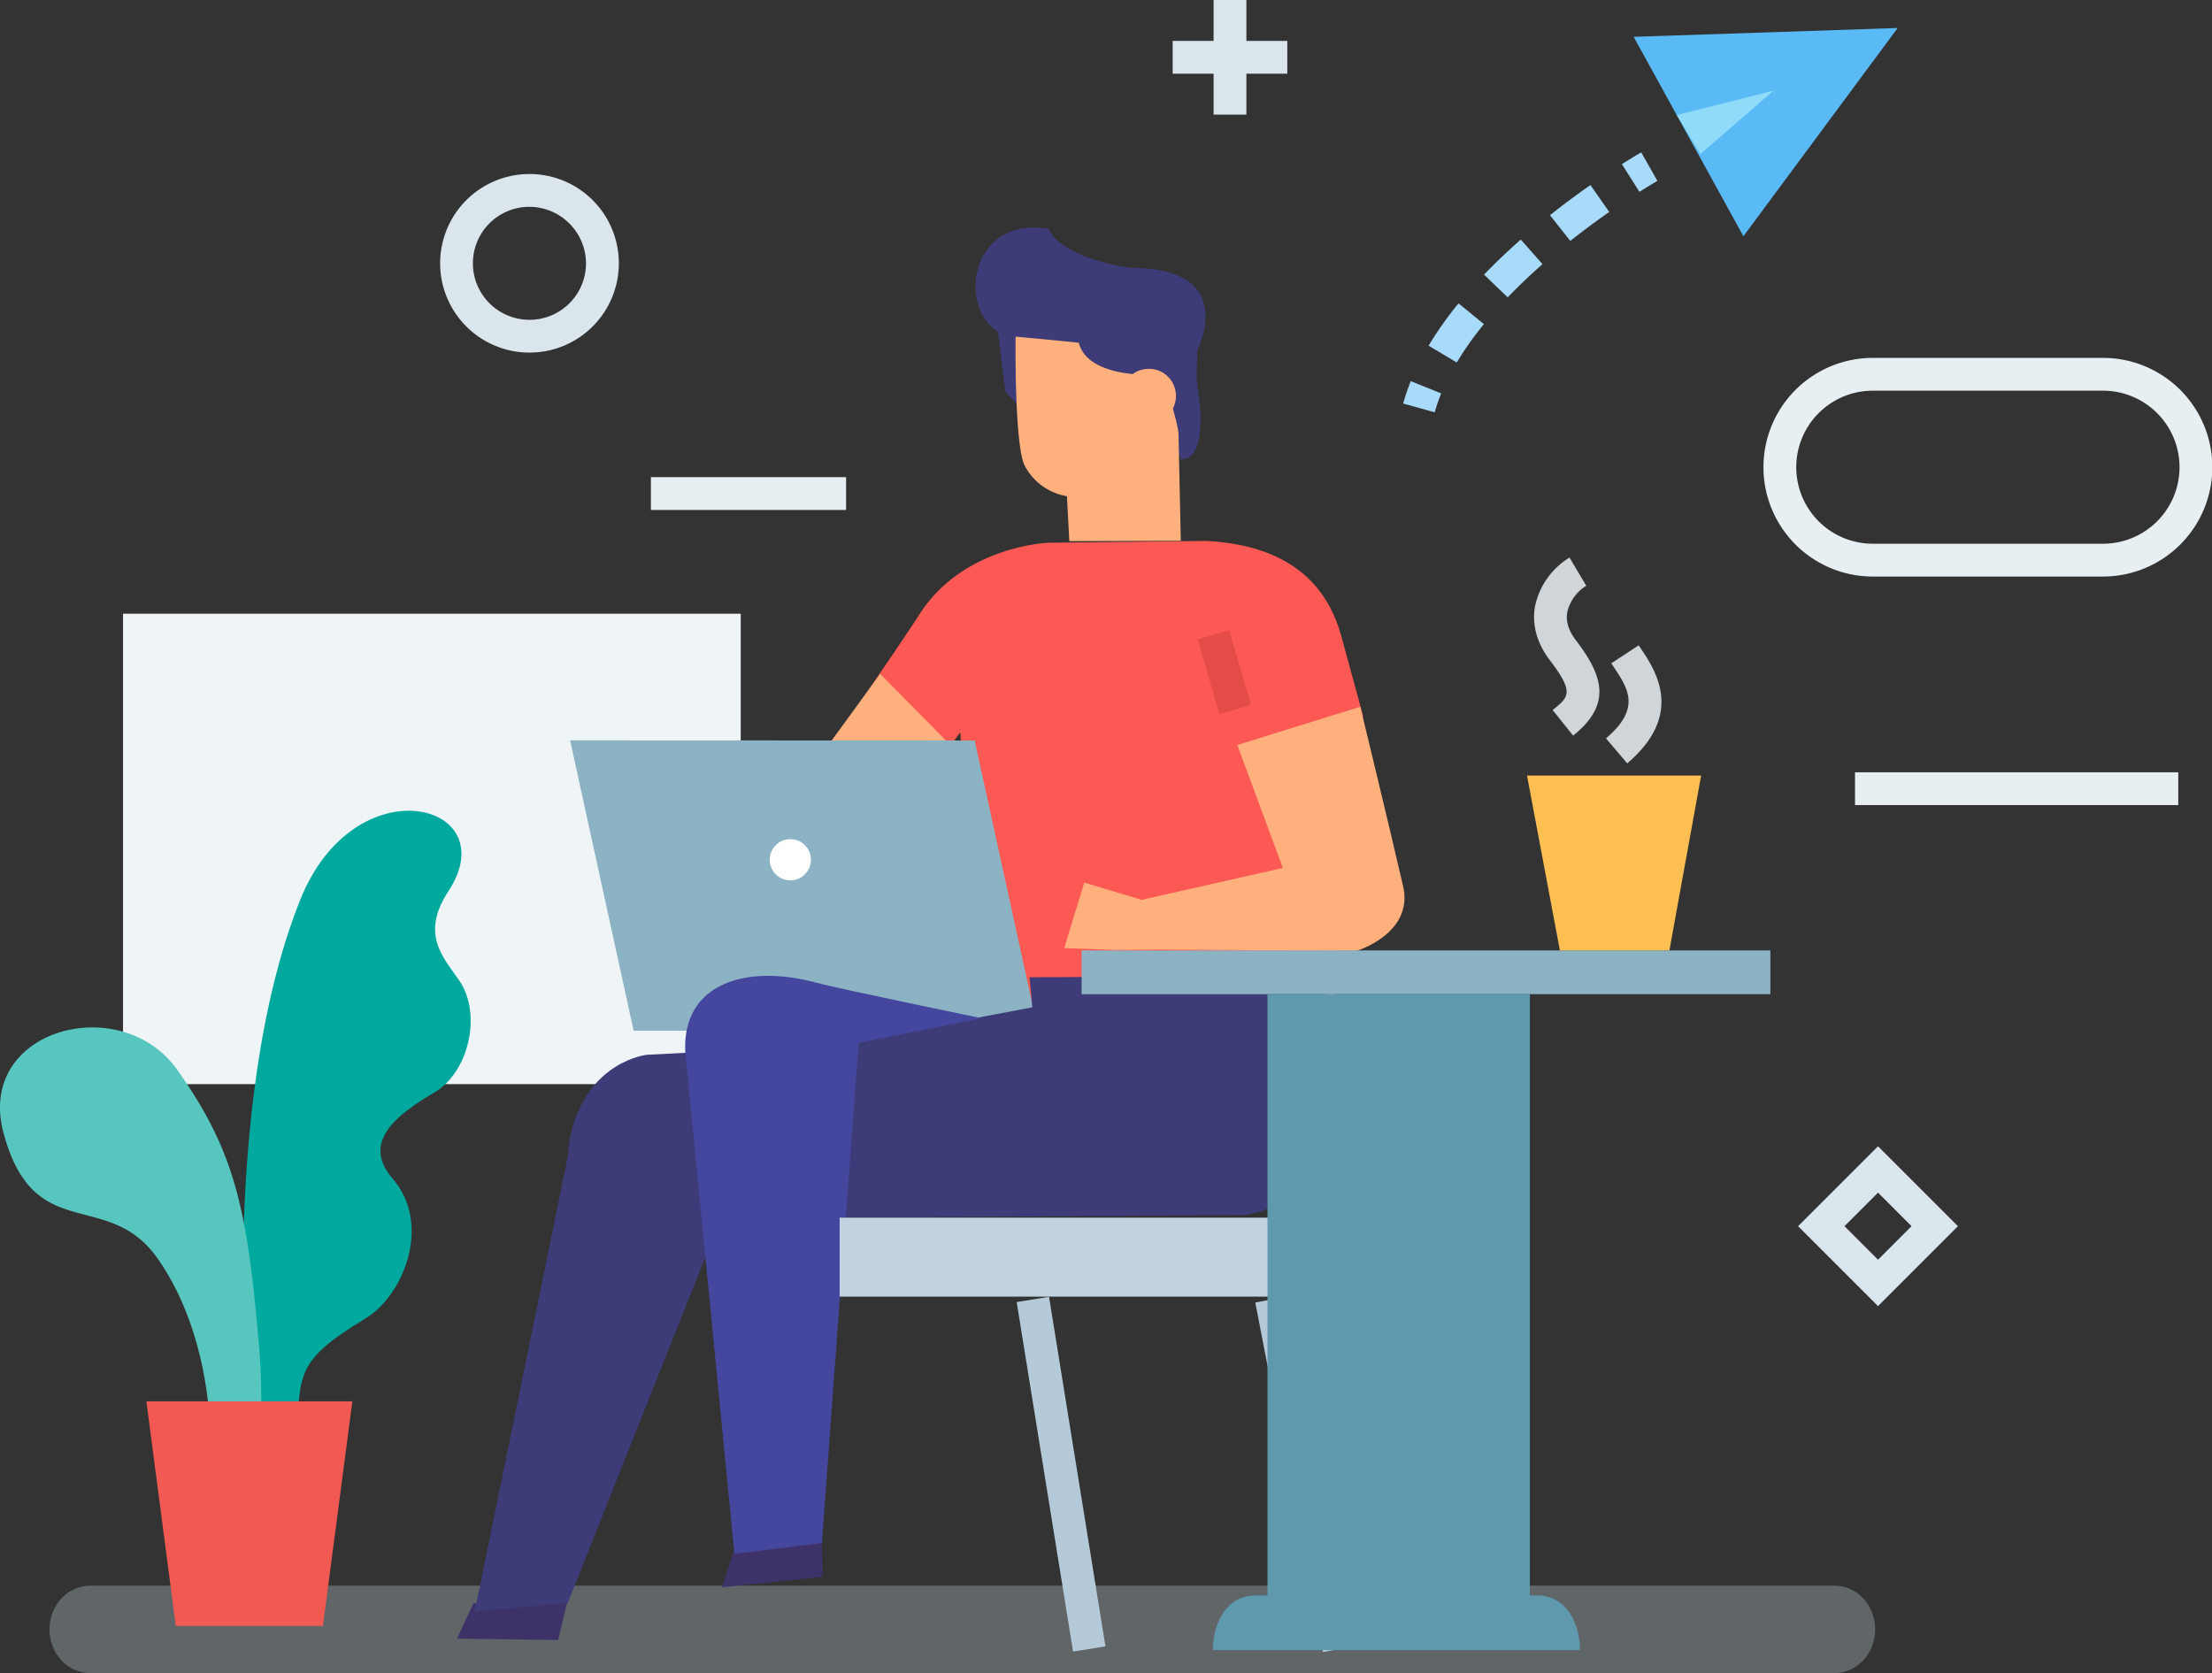
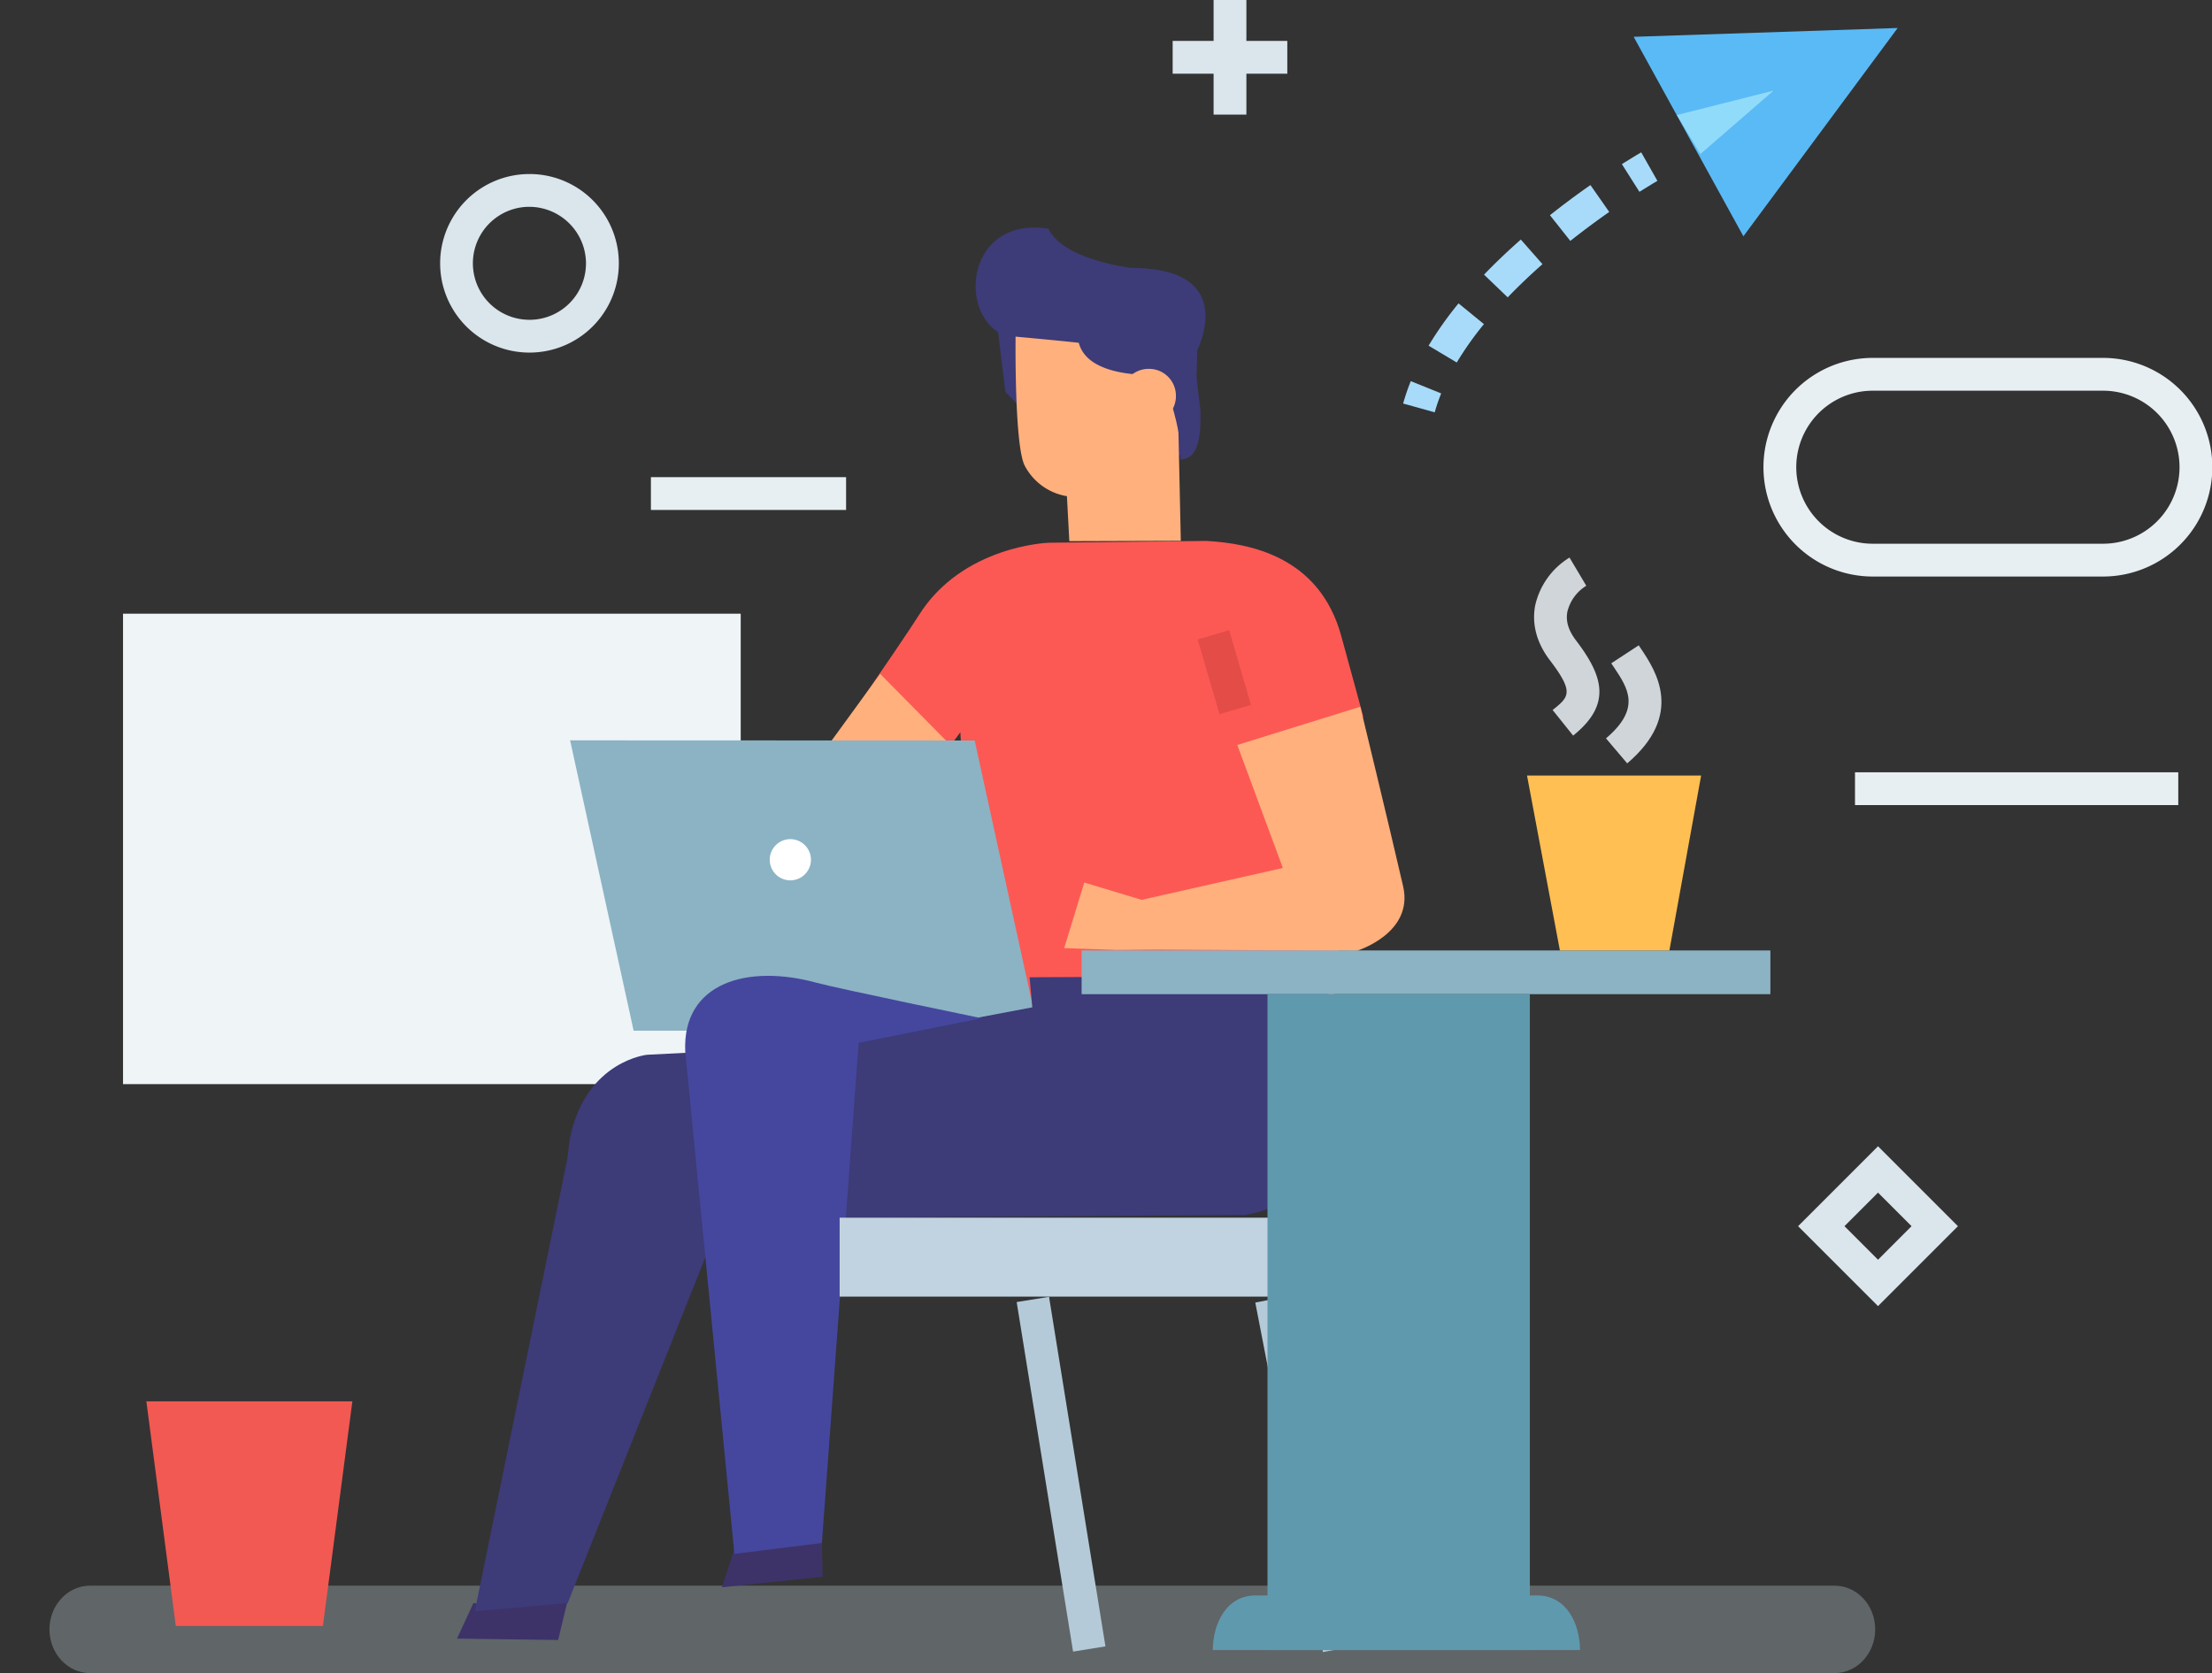
<svg xmlns="http://www.w3.org/2000/svg" width="595.458" height="450.433" viewBox="0 0 595.458 450.433">
  <rect x="0" y="0" width="595.458" height="450.433" fill="#333333" stroke="none" />
  <g id="Group_1847" data-name="Group 1847" transform="translate(-149.106 -154.962)">
    <g id="Group_1609" data-name="Group 1609">
      <path id="Path_1253" data-name="Path 1253" d="M618.419,218.572l-29.541-53.7,71.068-2.373Z" fill="#5abaf6" />
      <path id="Path_1254" data-name="Path 1254" d="M626.528,179.359,600.5,185.931l6.339,10.5Z" fill="#91dbfa" />
    </g>
    <g id="Group_1610" data-name="Group 1610">
      <path id="Path_1255" data-name="Path 1255" d="M590.431,206.6l-4.725-7.458c3.246-2.055,5.207-3.168,5.207-3.168l4.357,7.679C595.218,203.684,593.408,204.717,590.431,206.6Z" fill="#a8dbfa" />
      <path id="Path_1256" data-name="Path 1256" d="M541.257,252.551l-7.582-4.528a95.89,95.89,0,0,1,8.059-11.389l6.839,5.585A87.055,87.055,0,0,0,541.257,252.551Zm13.713-17.534L548.6,228.9c3.017-3.137,6.346-6.316,9.9-9.448l5.834,6.625C560.966,229.045,557.816,232.054,554.97,235.017Zm16.855-15.2-5.482-6.918c3.487-2.769,7.155-5.5,10.9-8.115l5.059,7.237C578.705,214.538,575.18,217.16,571.825,219.82Z" fill="#a8dbfa" />
      <path id="Path_1257" data-name="Path 1257" d="M535.329,265.963l-8.506-2.364a57.058,57.058,0,0,1,2.058-6.03l8.185,3.307A47.819,47.819,0,0,0,535.329,265.963Z" fill="#a8dbfa" />
    </g>
    <rect id="Rectangle_180" data-name="Rectangle 180" width="166.279" height="126.647" transform="translate(182.224 320.182)" fill="#eff4f7" />
    <path id="Path_1258" data-name="Path 1258" d="M715.222,310.175H653.25a29.43,29.43,0,0,1,0-58.86h61.972a29.43,29.43,0,0,1,0,58.86ZM653.25,260.144a20.6,20.6,0,0,0,0,41.2h61.972a20.6,20.6,0,0,0,0-41.2Z" fill="#e8eff3" />
    <path id="Path_1259" data-name="Path 1259" d="M426.36,267.382l-6.618-6.943-2.953-24.107,9.38,2.506Z" fill="#3d3b78" />
    <path id="Path_1260" data-name="Path 1260" d="M473.842,300.587l-42.425.49s-23.176.736-34.949,19.5c-4.544,7.242-30.532,44.759-30.532,44.759l-47.681,8.9s-6.856,1.979.489,16.188c29.924,4.9,48.061.142,61.809-5.887,5.322-2.34,27.073-32.445,27.073-32.445l6.379,108.894,88.781,14.22,13.242-127.527s-2.5-9.307-5.886-21.582C504.255,304.756,485.575,301.243,473.842,300.587Z" fill="#fc5954" />
    <path id="Path_1261" data-name="Path 1261" d="M471.417,249.275c3.31-7.356,6.248-22.193-17.783-22.193,0,0-18.268-2.086-22.314-10.547-23.544-3.679-24.93,26.926-9.2,29.429,2.721.434,17.728,29.936,18.02,31.959,4.939-2.9,4.617,21.283,4.755,23.145l15.215-21.926c6.643-1.212,9.953-2.029,10.691-7.423Z" fill="#3d3b78" />
    <path id="Path_1262" data-name="Path 1262" d="M466,255.6l.973,44.954-30.012.1-.645-12.11a15.7,15.7,0,0,1-11.275-8.054c-2.909-5.013-2.547-34.9-2.547-34.9s12.926,1.177,17.02,1.661C442.454,258.542,466,255.6,466,255.6Z" fill="#ffb07d" />
    <path id="Path_1263" data-name="Path 1263" d="M472.252,265.342c0,4.259.465,13.309-5.421,13.309v-2.785c0-8.5-7.282-26.228-7.282-26.228,0-4.259,1.251-7.714,4.495-7.714h0c6.483,0,6.254,2.971,6.254,7.23Z" fill="#3d3b78" />
    <path id="Path_1264" data-name="Path 1264" d="M465.657,261.4a7.334,7.334,0,1,1-7.333-7.139A7.237,7.237,0,0,1,465.657,261.4Z" fill="#ffb07d" />
    <path id="Path_1265" data-name="Path 1265" d="M291.631,249.885a24.036,24.036,0,0,1-.585-48.065l.609-.007a24.035,24.035,0,0,1,.585,48.063Zm.024-39.242-.39,0a15.207,15.207,0,0,0,.366,30.41l.391,0a15.2,15.2,0,0,0,14.825-15.582A15.294,15.294,0,0,0,291.655,210.643Z" fill="#dae5ec" />
    <g id="Group_1611" data-name="Group 1611">
      <rect id="Rectangle_181" data-name="Rectangle 181" width="8.827" height="30.855" transform="translate(475.799 154.962)" fill="#dae5ec" />
      <rect id="Rectangle_182" data-name="Rectangle 182" width="30.859" height="8.83" transform="translate(464.78 165.975)" fill="#dae5ec" />
    </g>
    <path id="Path_1266" data-name="Path 1266" d="M654.659,506.589l-21.521-21.516,21.521-21.517,21.515,21.517Zm-9.031-21.516,9.031,9.03,9.025-9.03-9.025-9.032Z" fill="#dae5ec" />
    <rect id="Rectangle_183" data-name="Rectangle 183" width="87.019" height="8.829" transform="translate(648.463 362.88)" fill="#e8eff3" />
    <rect id="Rectangle_184" data-name="Rectangle 184" width="52.541" height="8.829" transform="translate(324.327 283.423)" fill="#e8eff3" />
    <path id="Path_1267" data-name="Path 1267" d="M653.9,593.622c0,6.5-4.895,11.773-10.943,11.773H173.364c-6.046,0-10.944-5.271-10.944-11.773h0c0-6.5,4.9-11.77,10.944-11.77H642.956c6.048,0,10.943,5.27,10.943,11.77Z" fill="#c9d9e3" opacity="0.3" />
    <path id="Path_1268" data-name="Path 1268" d="M299.35,596.479l-27.222-.368,4.414-9.564,7.725.735,17.658-1.472Z" fill="#3d3369" />
    <path id="Path_1269" data-name="Path 1269" d="M370.539,579.462l-27.078,2.819,3.265-10.016,7.754-.172,15.864-3.72Z" fill="#3d3369" />
    <path id="Path_1270" data-name="Path 1270" d="M477.4,347.234l-5.885-20.111,8.465-2.5,5.889,20.111Z" fill="#e34c47" />
    <path id="Path_1271" data-name="Path 1271" d="M386.048,336.392l19.619,19.866-21.338,24.647L362.992,368.03Z" fill="#ffb07d" />
    <path id="Path_1272" data-name="Path 1272" d="M428.59,432.488l-17.106-78.17-108.908-.043,17.1,78.165Z" fill="#8bb3c4" />
    <path id="Path_1273" data-name="Path 1273" d="M303.4,459.263,276.91,588.753l25.016-2.206,47.846-120.208C335.827,468.071,317.468,460.269,303.4,459.263Z" fill="#3d3b78" />
    <path id="Path_1274" data-name="Path 1274" d="M464.165,482.073l-162.912-4.049s.317-12.531,1.513-17.707c4.587-19.795,20.526-21.391,20.526-21.391l132.68-6.743Z" fill="#3d3b78" />
    <path id="Path_1275" data-name="Path 1275" d="M372.926,482.806l111.292-.733s22.01-3.035,22.01-21.25c0-13.287.6-43.131.6-43.131l-80.563.369.734,8.092-62.951,11.916Z" fill="#3d3b78" />
    <path id="Path_1276" data-name="Path 1276" d="M333.563,437.926,346.806,573.3l23.543-2.944,9.9-134.641,33.107-6.622s-38.7-7.991-44.475-9.565C350.255,414.456,332.828,419.532,333.563,437.926Z" fill="#45479e" />
    <path id="Path_1277" data-name="Path 1277" d="M440.982,392.557l-5.4,17.657,13.978.489,10.826-.1,53.92.349s15.452-4.661,12.508-17.413c-3.943-17.1-11.523-48.315-11.523-48.315l-33.111,10.3,12.262,33.109-38.013,8.586Z" fill="#ffb07d" />
    <path id="Path_1278" data-name="Path 1278" d="M367.408,386.424a5.547,5.547,0,1,1-5.548-5.548A5.548,5.548,0,0,1,367.408,386.424Z" fill="#fff" />
    <rect id="Rectangle_185" data-name="Rectangle 185" width="8.829" height="95.854" transform="translate(487.024 505.634) rotate(-10.954)" fill="#b4cad8" />
    <rect id="Rectangle_186" data-name="Rectangle 186" width="8.827" height="95.323" transform="translate(422.789 505.498) rotate(-9.165)" fill="#b4cad8" />
    <rect id="Rectangle_187" data-name="Rectangle 187" width="143.109" height="21.25" transform="translate(375.134 482.786)" fill="#c1d3e0" />
    <rect id="Rectangle_188" data-name="Rectangle 188" width="185.409" height="11.773" transform="translate(440.274 410.841)" fill="#8bb3c4" />
    <rect id="Rectangle_189" data-name="Rectangle 189" width="70.629" height="176.578" transform="translate(490.308 422.614)" fill="#5f99ae" />
    <path id="Path_1279" data-name="Path 1279" d="M598.5,410.841H569.019l-8.848-47.088h46.87Z" fill="#ffbf52" />
    <g id="Group_1612" data-name="Group 1612">
-       <path id="Path_1280" data-name="Path 1280" d="M228.823,540.81c1.5-15.974-.495-19.329,18.75-30.942,9.886-5.978,18.037-25.015,7.225-37.589-8.535-9.925,1.121-17.261,11.307-23.243,9.109-5.347,12.851-20.965,6.644-30.067-4.307-6.312-10.594-12.415-2.9-24.136,15.532-23.688-25.153-34.385-39.879,2.273-22.652,56.377-13.8,143.934-13.8,143.934Z" fill="#00a99d" />
-       <path id="Path_1281" data-name="Path 1281" d="M150.028,459.862c-7.4-27.945,31.666-38.2,46.738-16.941s18.755,36.286,21.866,72.129a169.382,169.382,0,0,1,.495,26.594l-13.456.207s.549-27.2-14.183-48.14C178.112,474.72,158.127,490.463,150.028,459.862Z" fill="#56c6be" />
      <path id="Path_1282" data-name="Path 1282" d="M236.035,592.691H196.427l-7.921-60.467h55.458Z" fill="#f25952" />
    </g>
    <path id="Path_1283" data-name="Path 1283" d="M572.584,353l-5.518-6.892c4.4-3.524,5.878-4.71-.754-13.413-4.483-5.892-4.616-11.275-3.937-14.756a20.3,20.3,0,0,1,9.236-12.869l4.512,7.59a11.373,11.373,0,0,0-5.085,6.966c-.489,2.519.264,5.044,2.3,7.722C580.654,336.946,583.079,344.586,572.584,353Z" fill="#d0d5da" />
    <path id="Path_1284" data-name="Path 1284" d="M587.142,360.475l-5.713-6.728c9.531-8.1,5.931-13.474,2.121-19.168l-.7-1.044,7.387-4.841.65.976C594.712,335.387,602.673,347.282,587.142,360.475Z" fill="#d0d5da" />
    <path id="Path_1285" data-name="Path 1285" d="M475.591,599.192c0-6.989,3.569-14.714,11.53-14.714H562.9c7.962,0,11.532,7.725,11.532,14.714Z" fill="#5f99ae" />
  </g>
</svg>